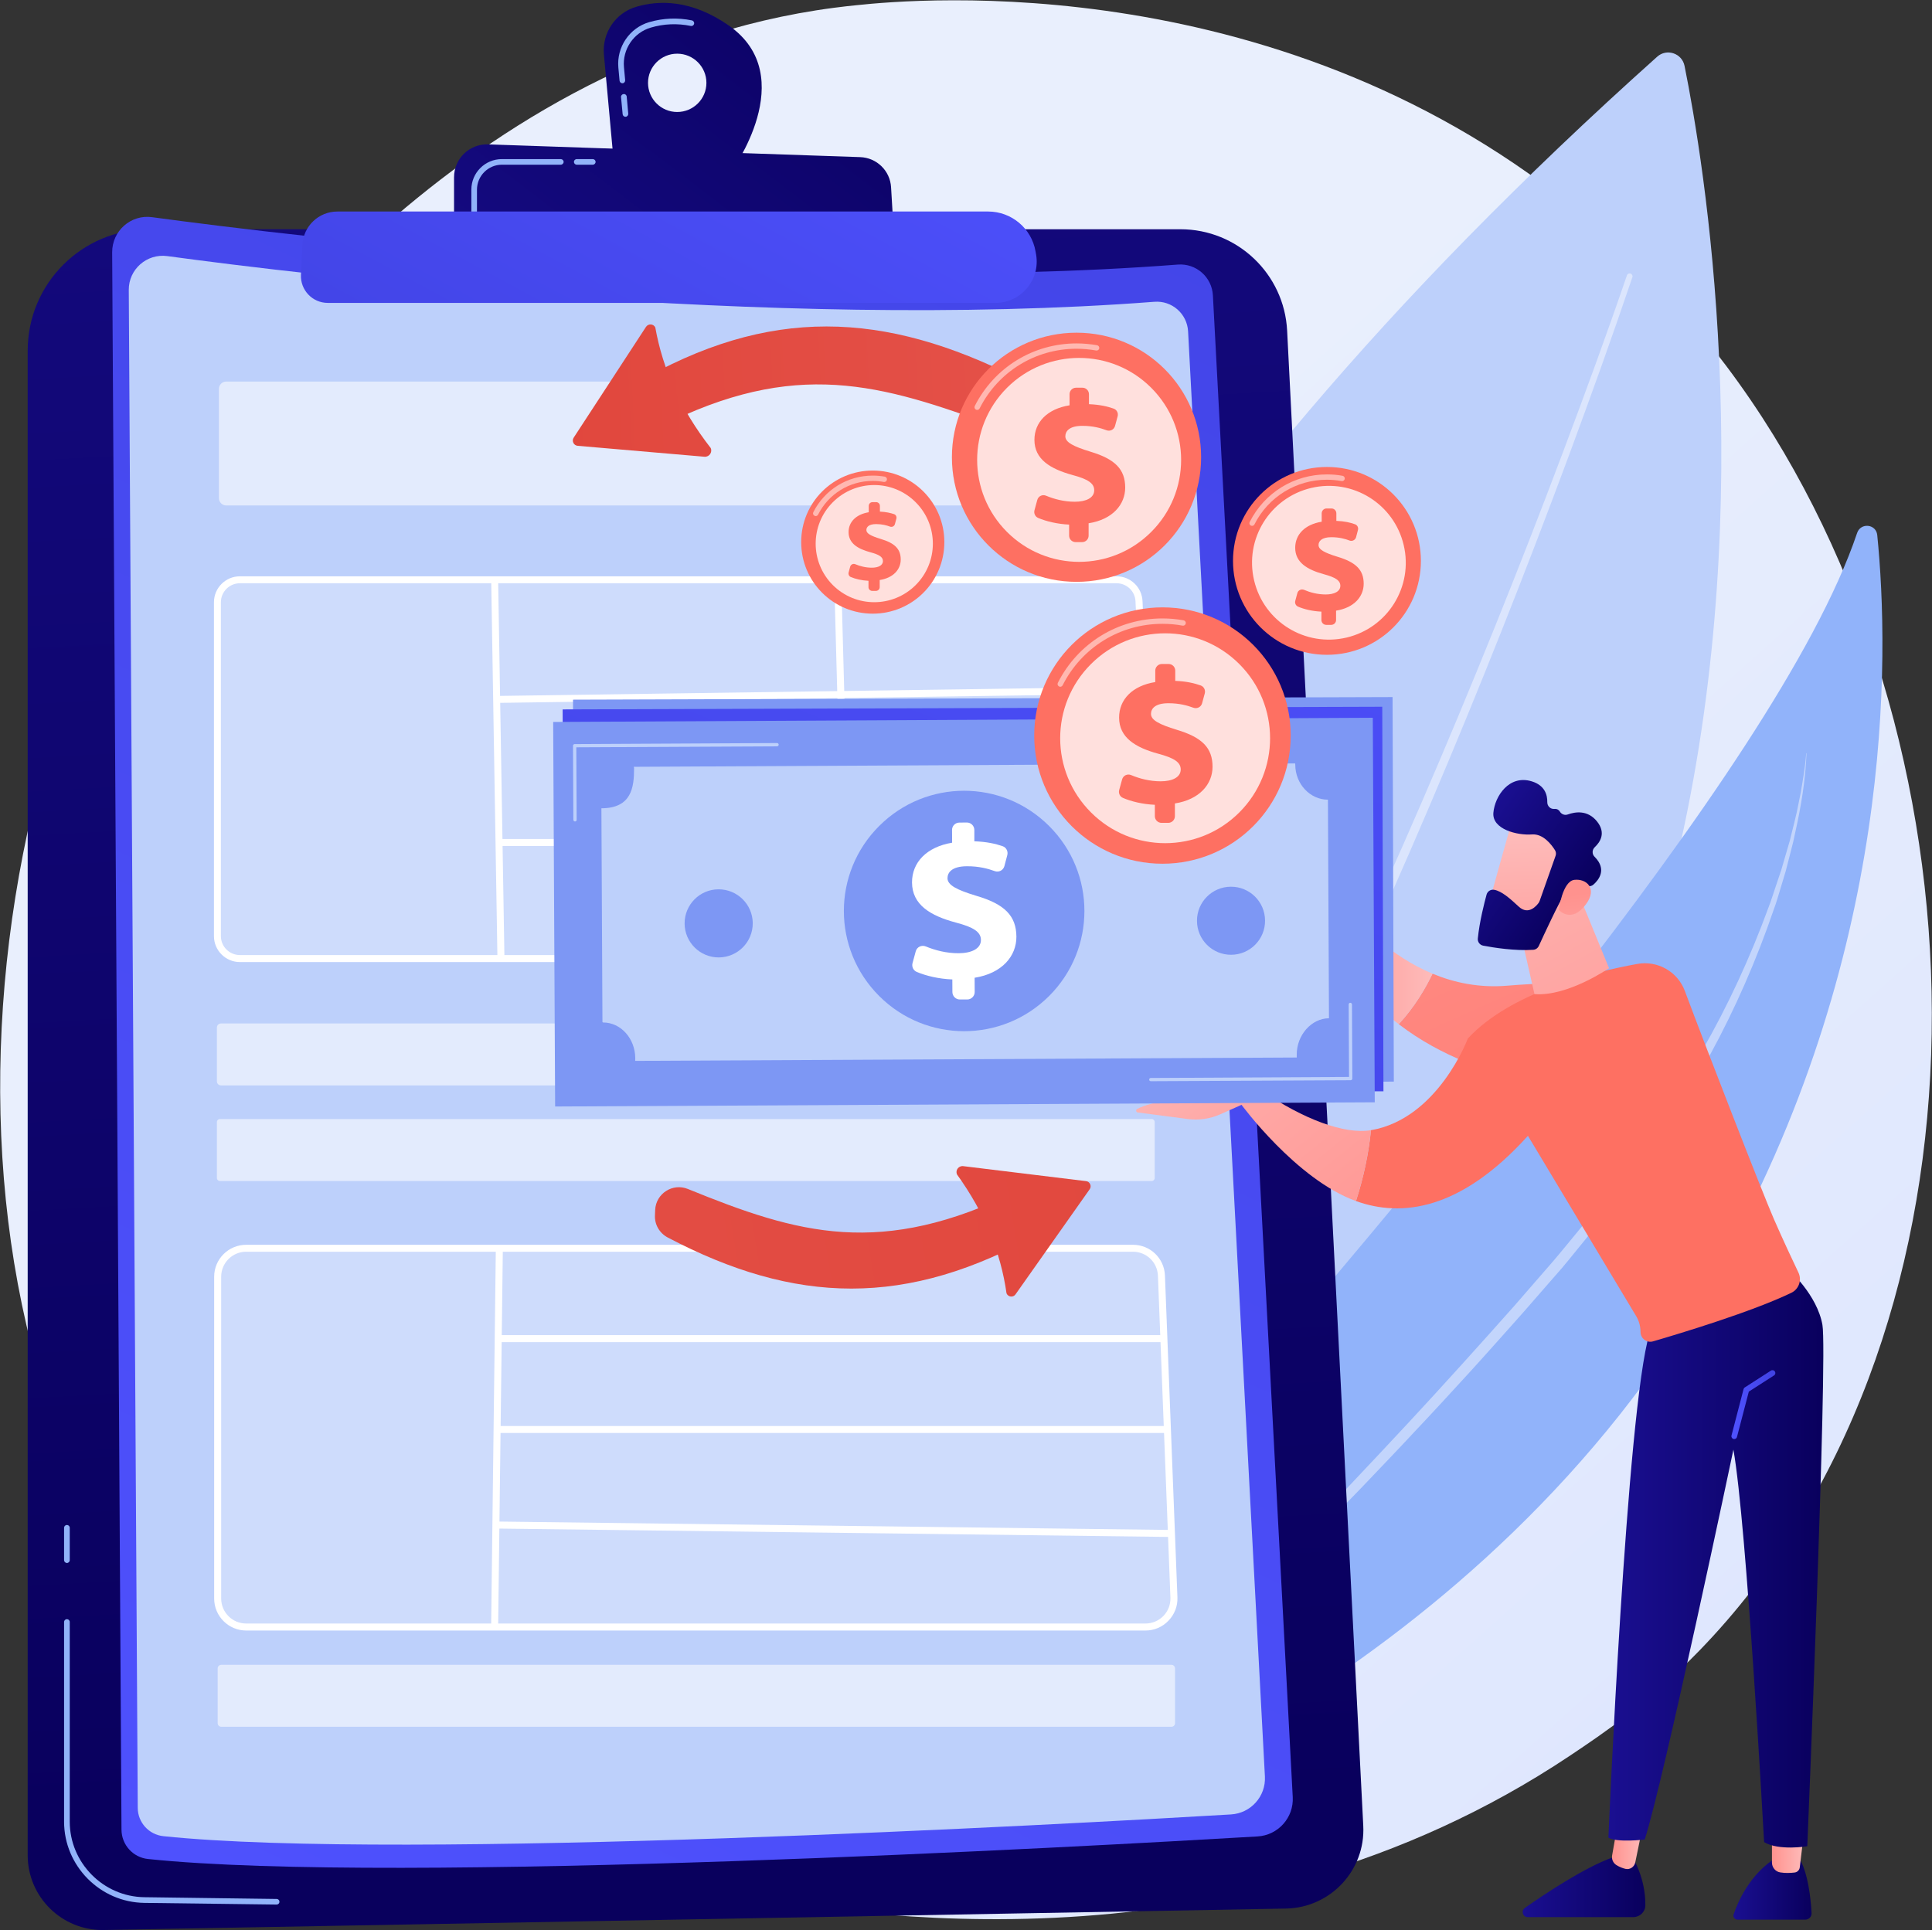
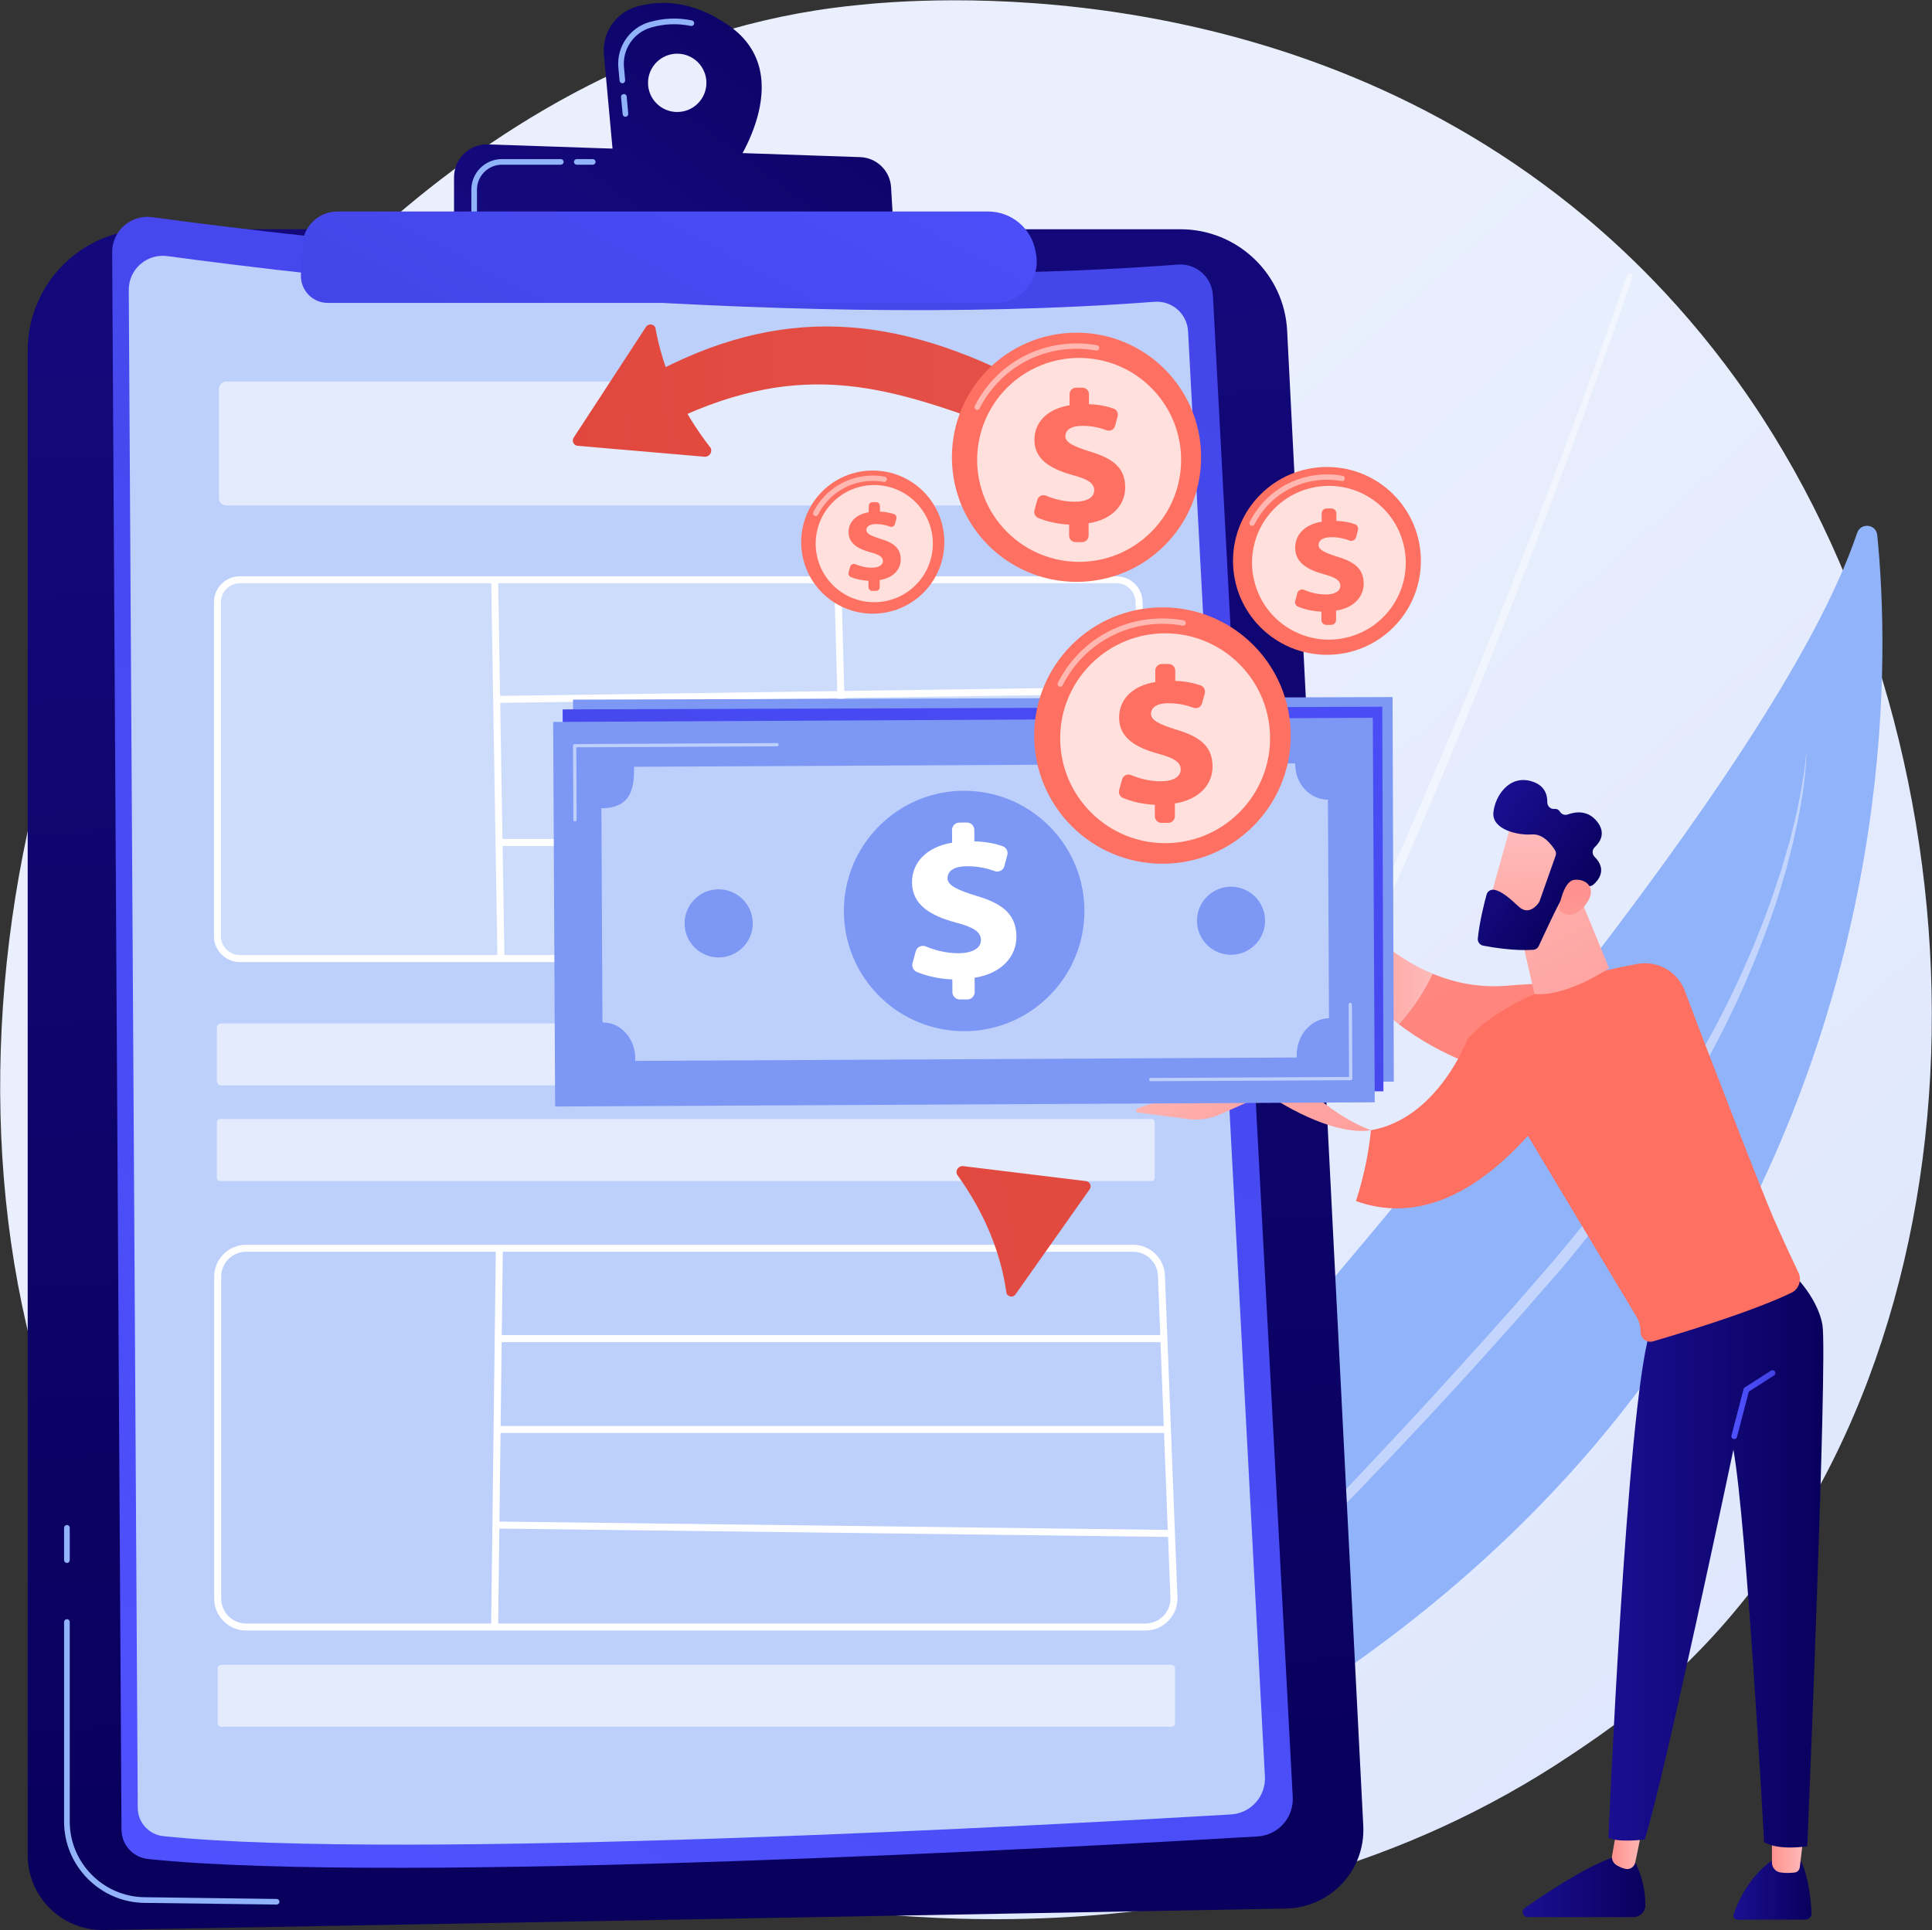
<svg xmlns="http://www.w3.org/2000/svg" version="1.2" viewBox="0 0 2756 2754" width="2756" height="2754">
  <rect x="0" y="0" width="2756" height="2754" fill="#333333" stroke="none" />
  <title>11668652_20945245</title>
  <defs>
    <linearGradient id="g1" x2="1" gradientUnits="userSpaceOnUse" gradientTransform="matrix(-1942.899,-2068.246,2142.383,-2012.542,3007.583,3184.879)">
      <stop offset="0" stop-color="#dae3fe" />
      <stop offset="1" stop-color="#e9effd" />
    </linearGradient>
    <linearGradient id="g2" x2="1" gradientUnits="userSpaceOnUse" gradientTransform="matrix(-135.325,-4005.695,3116.303,-105.279,991.571,2610.514)">
      <stop offset="0" stop-color="#09005d" />
      <stop offset="1" stop-color="#1a0f91" />
    </linearGradient>
    <linearGradient id="g3" x2="1" gradientUnits="userSpaceOnUse" gradientTransform="matrix(1683.792,-3569.634,3280.669,1547.488,261.53,3033.685)">
      <stop offset="0" stop-color="#4f52ff" />
      <stop offset="1" stop-color="#4042e2" />
    </linearGradient>
    <linearGradient id="g4" x2="1" gradientUnits="userSpaceOnUse" gradientTransform="matrix(-676.78,890.288,-920.124,-699.46,1203.623,-183.333)">
      <stop offset="0" stop-color="#09005d" />
      <stop offset="1" stop-color="#1a0f91" />
    </linearGradient>
    <linearGradient id="g5" x2="1" gradientUnits="userSpaceOnUse" gradientTransform="matrix(-676.781,890.289,-1130.427,-859.329,1277.861,-126.901)">
      <stop offset="0" stop-color="#09005d" />
      <stop offset="1" stop-color="#1a0f91" />
    </linearGradient>
    <linearGradient id="g6" x2="1" gradientUnits="userSpaceOnUse" gradientTransform="matrix(-467.303,858.063,-1400.399,-762.66,1192.574,-72.443)">
      <stop offset="0" stop-color="#4f52ff" />
      <stop offset="1" stop-color="#4042e2" />
    </linearGradient>
    <linearGradient id="g7" x2="1" gradientUnits="userSpaceOnUse" gradientTransform="matrix(-3846.856,618.749,-206.695,-1285.056,1772.229,1659.427)">
      <stop offset="0" stop-color="#e1473d" />
      <stop offset="1" stop-color="#e9605a" />
    </linearGradient>
    <linearGradient id="g8" x2="1" gradientUnits="userSpaceOnUse" gradientTransform="matrix(-3846.854,618.749,-649.242,-4036.435,1778.322,1697.311)">
      <stop offset="0" stop-color="#e1473d" />
      <stop offset="1" stop-color="#e9605a" />
    </linearGradient>
    <linearGradient id="g9" x2="1" gradientUnits="userSpaceOnUse" gradientTransform="matrix(1704.249,-99.394,26.282,450.641,795.582,564.783)">
      <stop offset="0" stop-color="#e1473d" />
      <stop offset="1" stop-color="#e9605a" />
    </linearGradient>
    <linearGradient id="g10" x2="1" gradientUnits="userSpaceOnUse" gradientTransform="matrix(1704.247,-99.394,97.719,1675.529,795.728,567.294)">
      <stop offset="0" stop-color="#e1473d" />
      <stop offset="1" stop-color="#e9605a" />
    </linearGradient>
    <linearGradient id="g11" x2="1" gradientUnits="userSpaceOnUse" gradientTransform="matrix(-111.513,0,0,-88.723,2584.232,2694.617)">
      <stop offset="0" stop-color="#09005d" />
      <stop offset="1" stop-color="#1a0f91" />
    </linearGradient>
    <linearGradient id="g12" x2="1" gradientUnits="userSpaceOnUse" gradientTransform="matrix(-45.225,0,0,-59.25,2572.919,2642.799)">
      <stop offset="0" stop-color="#febbba" />
      <stop offset="1" stop-color="#ff928e" />
    </linearGradient>
    <linearGradient id="g13" x2="1" gradientUnits="userSpaceOnUse" gradientTransform="matrix(-174.968,0,0,-85.16,2347.087,2692.834)">
      <stop offset="0" stop-color="#09005d" />
      <stop offset="1" stop-color="#1a0f91" />
    </linearGradient>
    <linearGradient id="g14" x2="1" gradientUnits="userSpaceOnUse" gradientTransform="matrix(-44.977,0,0,-88.288,2344.429,2622.717)">
      <stop offset="0" stop-color="#febbba" />
      <stop offset="1" stop-color="#ff928e" />
    </linearGradient>
    <linearGradient id="g15" x2="1" gradientUnits="userSpaceOnUse" gradientTransform="matrix(-306.62,0,0,-824.764,2601.02,2223.763)">
      <stop offset="0" stop-color="#09005d" />
      <stop offset="1" stop-color="#1a0f91" />
    </linearGradient>
    <linearGradient id="g16" x2="1" gradientUnits="userSpaceOnUse" gradientTransform="matrix(62.733,0,0,98.33,2469.82,2004.16)">
      <stop offset="0" stop-color="#4f52ff" />
      <stop offset="1" stop-color="#4042e2" />
    </linearGradient>
    <linearGradient id="g17" x2="1" gradientUnits="userSpaceOnUse" gradientTransform="matrix(565.072,1225.545,-1697.004,782.452,1958.149,961.807)">
      <stop offset="0" stop-color="#ff928e" />
      <stop offset="1" stop-color="#fe7062" />
    </linearGradient>
    <linearGradient id="g18" x2="1" gradientUnits="userSpaceOnUse" gradientTransform="matrix(-167.155,0,0,-311.081,2043.507,1305.75)">
      <stop offset="0" stop-color="#febbba" />
      <stop offset="1" stop-color="#ff928e" />
    </linearGradient>
    <linearGradient id="g19" x2="1" gradientUnits="userSpaceOnUse" gradientTransform="matrix(-279.18,727.863,-932.72,-357.756,2830.88,236.76)">
      <stop offset="0" stop-color="#ff928e" />
      <stop offset="1" stop-color="#fe7062" />
    </linearGradient>
    <linearGradient id="g20" x2="1" gradientUnits="userSpaceOnUse" gradientTransform="matrix(408.789,508.573,-294.087,236.386,1624.411,1297.322)">
      <stop offset="0" stop-color="#febbba" />
      <stop offset="1" stop-color="#ff928e" />
    </linearGradient>
    <linearGradient id="g21" x2="1" gradientUnits="userSpaceOnUse" gradientTransform="matrix(233.364,290.327,-530.018,426.027,1635.472,1459.891)">
      <stop offset="0" stop-color="#febbba" />
      <stop offset="1" stop-color="#ff928e" />
    </linearGradient>
    <linearGradient id="g22" x2="1" gradientUnits="userSpaceOnUse" gradientTransform="matrix(349.8,642.723,-596.878,324.849,2071.337,1070.637)">
      <stop offset="0" stop-color="#febbba" />
      <stop offset="1" stop-color="#ff928e" />
    </linearGradient>
    <linearGradient id="g23" x2="1" gradientUnits="userSpaceOnUse" gradientTransform="matrix(8.359,256.239,-210.367,6.863,2181.58,1189.05)">
      <stop offset="0" stop-color="#febbba" />
      <stop offset="1" stop-color="#ff928e" />
    </linearGradient>
    <linearGradient id="g24" x2="1" gradientUnits="userSpaceOnUse" gradientTransform="matrix(-150.869,-106.495,138.849,-196.704,2249.587,1297.443)">
      <stop offset="0" stop-color="#09005d" />
      <stop offset="1" stop-color="#1a0f91" />
    </linearGradient>
    <linearGradient id="g25" x2="1" gradientUnits="userSpaceOnUse" gradientTransform="matrix(-27.939,-175.445,179.347,-28.56,2273.161,1451.945)">
      <stop offset="0" stop-color="#febbba" />
      <stop offset="1" stop-color="#ff928e" />
    </linearGradient>
    <linearGradient id="g26" x2="1" gradientUnits="userSpaceOnUse" gradientTransform="matrix(-112.694,1512.629,-1512.629,-112.694,1412.739,1147.506)">
      <stop offset="0" stop-color="#50e7b7" />
      <stop offset=".996" stop-color="#323992" />
    </linearGradient>
    <linearGradient id="g27" x2="1" gradientUnits="userSpaceOnUse" gradientTransform="matrix(-674.912,1760.861,-2429.814,-931.312,1784.528,250.323)">
      <stop offset="0" stop-color="#4f52ff" />
      <stop offset="1" stop-color="#4042e2" />
    </linearGradient>
    <linearGradient id="g28" x2="1" gradientUnits="userSpaceOnUse" gradientTransform="matrix(-112.693,1512.628,-1512.628,-112.693,1397.956,1161.423)">
      <stop offset="0" stop-color="#50e7b7" />
      <stop offset=".996" stop-color="#323992" />
    </linearGradient>
    <linearGradient id="g29" x2="1" gradientUnits="userSpaceOnUse" gradientTransform="matrix(-254.253,438.711,-438.711,-254.253,1962.07,-463.774)">
      <stop offset="0" stop-color="#ff928e" />
      <stop offset="1" stop-color="#fe7062" />
    </linearGradient>
    <linearGradient id="g30" x2="1" gradientUnits="userSpaceOnUse" gradientTransform="matrix(-254.253,438.712,-438.712,-254.253,1962.071,-463.775)">
      <stop offset="0" stop-color="#ff928e" />
      <stop offset="1" stop-color="#fe7062" />
    </linearGradient>
    <linearGradient id="g31" x2="1" gradientUnits="userSpaceOnUse" gradientTransform="matrix(-254.253,438.712,-351.814,-203.892,1966.372,-461.279)">
      <stop offset="0" stop-color="#ff928e" />
      <stop offset="1" stop-color="#fe7062" />
    </linearGradient>
    <linearGradient id="g32" x2="1" gradientUnits="userSpaceOnUse" gradientTransform="matrix(-254.254,438.713,-438.713,-254.254,2127.12,-368.122)">
      <stop offset="0" stop-color="#ff928e" />
      <stop offset="1" stop-color="#fe7062" />
    </linearGradient>
    <linearGradient id="g33" x2="1" gradientUnits="userSpaceOnUse" gradientTransform="matrix(-254.252,438.711,-438.711,-254.252,2127.121,-368.122)">
      <stop offset="0" stop-color="#ff928e" />
      <stop offset="1" stop-color="#fe7062" />
    </linearGradient>
    <linearGradient id="g34" x2="1" gradientUnits="userSpaceOnUse" gradientTransform="matrix(-254.253,438.712,-351.814,-203.892,2134.61,-363.781)">
      <stop offset="0" stop-color="#ff928e" />
      <stop offset="1" stop-color="#fe7062" />
    </linearGradient>
    <linearGradient id="g35" x2="1" gradientUnits="userSpaceOnUse" gradientTransform="matrix(-254.253,438.712,-438.712,-254.253,2391.138,-215.112)">
      <stop offset="0" stop-color="#ff928e" />
      <stop offset="1" stop-color="#fe7062" />
    </linearGradient>
    <linearGradient id="g36" x2="1" gradientUnits="userSpaceOnUse" gradientTransform="matrix(-254.253,438.712,-438.712,-254.253,2391.138,-215.112)">
      <stop offset="0" stop-color="#ff928e" />
      <stop offset="1" stop-color="#fe7062" />
    </linearGradient>
    <linearGradient id="g37" x2="1" gradientUnits="userSpaceOnUse" gradientTransform="matrix(-254.253,438.712,-351.817,-203.894,2398.845,-210.646)">
      <stop offset="0" stop-color="#ff928e" />
      <stop offset="1" stop-color="#fe7062" />
    </linearGradient>
    <linearGradient id="g38" x2="1" gradientUnits="userSpaceOnUse" gradientTransform="matrix(-254.253,438.712,-438.712,-254.253,2458.697,-175.956)">
      <stop offset="0" stop-color="#ff928e" />
      <stop offset="1" stop-color="#fe7062" />
    </linearGradient>
    <linearGradient id="g39" x2="1" gradientUnits="userSpaceOnUse" gradientTransform="matrix(-254.253,438.712,-438.712,-254.253,2458.698,-175.957)">
      <stop offset="0" stop-color="#ff928e" />
      <stop offset="1" stop-color="#fe7062" />
    </linearGradient>
    <linearGradient id="g40" x2="1" gradientUnits="userSpaceOnUse" gradientTransform="matrix(-254.253,438.712,-351.82,-203.895,2464.345,-172.685)">
      <stop offset="0" stop-color="#ff928e" />
      <stop offset="1" stop-color="#fe7062" />
    </linearGradient>
  </defs>
  <style>
		.s0 { fill: url(#g1) } 
		.s1 { fill: #bdd0fb } 
		.s2 { opacity: .45;fill: #ffffff } 
		.s3 { fill: #91b3fa } 
		.s4 { fill: url(#g2) } 
		.s5 { fill: url(#g3) } 
		.s6 { opacity: .58;fill: #ffffff } 
		.s7 { opacity: .25;fill: #ffffff } 
		.s8 { fill: #ffffff } 
		.s9 { fill: url(#g4) } 
		.s10 { fill: url(#g5) } 
		.s11 { fill: url(#g6) } 
		.s12 { fill: url(#g7) } 
		.s13 { fill: url(#g8) } 
		.s14 { fill: url(#g9) } 
		.s15 { fill: url(#g10) } 
		.s16 { fill: url(#g11) } 
		.s17 { fill: url(#g12) } 
		.s18 { fill: url(#g13) } 
		.s19 { fill: url(#g14) } 
		.s20 { fill: url(#g15) } 
		.s21 { fill: url(#g16) } 
		.s22 { fill: url(#g17) } 
		.s23 { fill: url(#g18) } 
		.s24 { fill: url(#g19) } 
		.s25 { fill: url(#g20) } 
		.s26 { fill: url(#g21) } 
		.s27 { fill: url(#g22) } 
		.s28 { fill: url(#g23) } 
		.s29 { fill: url(#g24) } 
		.s30 { fill: url(#g25) } 
		.s31 { fill: #7d97f4 } 
		.s32 { opacity: .5;fill: #ffffff } 
		.s33 { fill: url(#g26) } 
		.s34 { fill: url(#g27) } 
		.s35 { fill: url(#g28) } 
		.s36 { fill: url(#g29) } 
		.s37 { fill: url(#g30) } 
		.s38 { opacity: .78;fill: #ffffff } 
		.s39 { fill: url(#g31) } 
		.s40 { fill: url(#g32) } 
		.s41 { fill: url(#g33) } 
		.s42 { fill: url(#g34) } 
		.s43 { fill: url(#g35) } 
		.s44 { fill: url(#g36) } 
		.s45 { fill: url(#g37) } 
		.s46 { fill: url(#g38) } 
		.s47 { fill: url(#g39) } 
		.s48 { fill: url(#g40) } 
	</style>
  <g id="Illustration">
    <g>
      <path class="s0" d="m2424.2 2355.1c-71.7 73.9-135.9 117.4-185 150.2-479.2 320-1027 227.8-1196.4 196.2-273.2-50.8-503.9-86.7-702-265.7-450.4-406.9-428.4-1255.6-84.4-1781.3 40.8-62.4 384.4-571.6 933.4-643.4 13.4-1.8 23.4-2.8 32.2-3.7 84.9-9 611.2-56.4 1040.3 303.1 61.4 51.4 160.3 144.3 252 285.8 335.1 517.7 336.2 1319.4-90.1 1758.8z" />
      <g>
-         <path class="s1" d="m2403 94c55.6 275.1 313.4 1889.4-1157.9 2403.5 0 0-443.4-1019.1 1118.9-2416.6 13.6-12.2 35.4-4.9 39 13.1z" />
        <path class="s2" d="m2328.6 395.5c-28.7 85-59.1 169.4-90.2 253.5q-46.8 126.1-96.4 251.1c-66.2 166.7-136.2 331.9-211.2 494.8-75.1 162.9-155 323.8-243.6 480-44 78.2-90.9 154.9-140.7 229.8-49.9 74.7-102.9 147.6-161.5 216.2-3.5 4-9.6 4.5-13.6 1-4.1-3.4-4.6-9.5-1.1-13.6l0.1-0.1c58.3-67.4 111.2-139.5 161.2-213.5 49.9-74.1 97-150.2 141.2-228 89.1-155.2 169.7-315.3 245.5-477.5 75.8-162.3 146.5-327 213.5-493.2q50.3-124.6 97.6-250.4c31.6-83.8 62.4-168 91.4-252.7 0.8-2.2 3.1-3.3 5.2-2.6 2.1 0.8 3.3 3.1 2.6 5.2z" />
      </g>
      <g>
        <path class="s3" d="m1495.4 2607.3c0 0-18.7-273.9 231.7-575.2 232.4-279.7 806.9-929.8 922.1-1271.7 5.1-15.1 27.2-12.8 28.7 3.2 17.1 170.5 26.2 601-230.7 1052.9-331.2 582.6-951.8 790.8-951.8 790.8z" />
        <path class="s2" d="m2577 1075c-1.5 37.9-7.7 75.4-16 112.4-1 4.7-1.9 9.3-3 13.9l-3.5 13.8-7.1 27.6-8.2 27.3c-2.8 9-5.3 18.2-8.7 27.1-24.5 71.8-55 141.8-91.4 208.5-8.4 17-18.6 33.1-28.1 49.5l-14.5 24.6c-2.5 4-4.7 8.3-7.4 12.2l-7.8 11.9-31.4 47.6c-5 8.1-10.9 15.6-16.5 23.3l-16.8 22.9-16.9 23-8.5 11.4-9 11.1-36 44.2c-6 7.3-11.9 14.8-18.1 22l-18.7 21.4-37.3 42.8-37.8 42.4c-12.7 14.1-25.2 28.3-38 42.2-25.6 28-51.2 55.9-77.2 83.4-25.8 27.8-52.1 55.1-78.2 82.5l-79.1 81.4c-52.8 54.3-105.7 108.4-156.7 164.1-12.9 13.8-25.1 28.2-37.6 42.3-6.4 7-12.2 14.4-18.2 21.7-5.9 7.4-12 14.5-17.8 22-11.2 15.2-22.9 29.9-33 45.8l-7.9 11.8c-1.3 1.9-2.7 3.8-3.9 5.9l-3.5 6.1-14.1 24.5-0.1 0.1c-0.6 0.9-1.8 1.3-2.8 0.7-0.9-0.5-1.3-1.7-0.8-2.7 17.1-34 37.8-66 60.4-96.6 5.6-7.6 11.6-15 17.4-22.5 5.9-7.5 11.6-15.1 17.8-22.2 12.2-14.6 24.1-29.3 36.8-43.4l18.8-21.4c6.3-7 12.8-14 19.1-21l19.3-20.9 19.4-20.7c25.8-27.8 51.9-55.1 78-82.6 52-54.9 104.1-109.8 155.6-165.2 51.5-55.4 102.1-111.6 152.3-168.1l37.2-42.8 18.6-21.4c6.2-7.1 12-14.5 18.1-21.7l35.9-43.7 9-10.9 8.4-11.3 16.9-22.7c45.8-59.9 86.3-123.6 123.5-189.2 37.5-65.4 69.1-134.1 95-205 3.5-8.7 6.1-17.8 9.2-26.7l9-26.8 7.9-27.2 4-13.6c1.2-4.6 2.3-9.2 3.4-13.7 2.2-9.2 4.7-18.3 6.7-27.6l5.6-27.7c3.2-18.6 6.5-37.3 7.8-56.2 0-0.1 0.1-0.2 0.3-0.2 0.1 0 0.2 0.1 0.2 0.3z" />
      </g>
      <g>
        <path class="s4" d="m39.5 500.2c0-95.6 77.5-173.1 173-173.1h1471.4c81.2 0 148.1 63.7 152.2 144.7l108.6 2133.3c3.3 63.4-46.7 116.9-110.2 118.1l-1686.4 30.6c-59.6 1.1-108.6-47-108.6-106.7 0 0 0-2146.9 0-2146.9z" />
        <path class="s3" d="m394.6 2717.5q0 0 0 0l-188.7-2.4c-63.1-0.8-114.5-52.8-114.5-115.9v-284.9c0-2.2 1.8-4 4.1-4 2.2 0 4 1.8 4 4v284.9c0 58.7 47.8 107.1 106.5 107.8l188.7 2.5c2.2 0 4 1.8 3.9 4.1 0 2.2-1.8 3.9-4 3.9z" />
        <path class="s3" d="m95.5 2230.1c-2.3 0-4.1-1.8-4.1-4.1v-46.1c0-2.2 1.8-4 4.1-4 2.2 0 4 1.8 4 4v46.1c0 2.3-1.8 4.1-4 4.1z" />
        <g>
          <path class="s5" d="m160 360c-0.1-30.6 26.7-54.3 57-50.1 201 27.2 891.9 111.5 1463.2 67.6 26-2 48.6 17.8 50 43.9l113.9 2142.7c1.6 29.4-20.9 54.5-50.2 56.2-240.3 14.2-1229.8 69.2-1582.7 32.2-21.5-2.2-37.8-20.3-37.9-41.9z" />
          <path class="s1" d="m183.7 413.7c-0.2-29.4 25.7-52.2 54.9-48.3 193.3 26.3 858.3 107.4 1408 65.2 25.1-2 46.8 17 48.2 42.1l109.6 2062.1c1.5 28.3-20.1 52.4-48.4 54.1-231.2 13.7-1183.4 66.6-1523.1 31-20.6-2.2-36.3-19.6-36.4-40.3z" />
          <path class="s6" d="m1615.2 721.2h-1292.5c-5.7 0-10.4-4.7-10.4-10.4v-156c0-5.7 4.7-10.4 10.4-10.4h1292.5c5.7 0 10.4 4.7 10.4 10.4v156c0 5.7-4.7 10.4-10.4 10.4z" />
          <path class="s6" d="m1641.3 1548.7h-1326c-3.3 0-5.9-2.6-5.9-5.8v-76.7c0-3.2 2.6-5.9 5.9-5.9h1326c3.2 0 5.9 2.7 5.9 5.9v76.7c0 3.2-2.7 5.8-5.9 5.8z" />
          <path class="s6" d="m1642.9 1685.1h-1329.2c-2.4 0-4.3-1.9-4.3-4.3v-79.8c0-2.4 1.9-4.3 4.3-4.3h1329.2c2.3 0 4.3 1.9 4.3 4.3v79.8c0 2.4-2 4.3-4.3 4.3z" />
          <path class="s6" d="m1671.1 2463.8h-1355.4c-2.9 0-5.2-2.3-5.2-5.1v-78.1c0-2.9 2.3-5.2 5.2-5.2h1355.4c2.8 0 5.1 2.3 5.1 5.2v78.1c0 2.8-2.3 5.1-5.1 5.1z" />
          <path class="s7" d="m1613.6 1367.7h-1272.1c-17.7 0-32.1-14.3-32.1-32v-476.4c0-17.7 14.4-32 32.1-32h1250.5c17.2 0 31.3 13.4 32.1 30.6l21.5 476.3c0.9 18.3-13.7 33.5-32 33.5z" />
          <path class="s8" d="m1614.4 1372.7h-1272.2c-20.4 0-37-16.6-37-37v-476.4c0-20.4 16.6-37 37-37h1250.6c19.8 0 36.1 15.5 37 35.4l21.6 476.3c0.4 10.2-3.2 19.9-10.3 27.3-7 7.3-16.5 11.4-26.7 11.4zm-1272.2-540.5c-14.9 0-27.1 12.2-27.1 27.1v476.4c0 14.9 12.2 27 27.1 27h1272.2c7.4 0 14.4-2.9 19.5-8.3 5.2-5.4 7.8-12.5 7.5-20l-21.6-476.3c-0.6-14.5-12.5-25.9-27-25.9z" />
-           <path class="s7" d="m1633.9 2321.5h-1282.7c-22.5 0-40.7-18.2-40.7-40.7v-459.1c0-22.4 18.2-40.7 40.7-40.7h1264.9c21.9 0 39.8 17.3 40.7 39.1l17.8 459.2c0.9 23-17.6 42.2-40.7 42.2z" />
          <path class="s8" d="m1633.9 2326.5h-1282.7c-25.2 0-45.7-20.5-45.7-45.7v-459.1c0-25.2 20.5-45.6 45.7-45.6h1264.9c24.7 0 44.7 19.2 45.7 43.8l17.8 459.2c0.5 12.5-4.1 24.4-12.8 33.4-8.6 9-20.3 14-32.9 14zm-1282.7-540.5c-19.7 0-35.7 16-35.7 35.7v459.1c0 19.7 16 35.7 35.7 35.7h1282.7c9.8 0 19-3.9 25.8-10.9 6.8-7.1 10.3-16.4 9.9-26.2l-17.8-459.1c-0.7-19.2-16.4-34.3-35.7-34.3 0 0-1264.9 0-1264.9 0z" />
          <path fill-rule="evenodd" class="s8" d="m700.7 827.4l9.9-0.2 9 540.5-10 0.2z" />
          <path fill-rule="evenodd" class="s8" d="m1190 827.3l10-0.2 14.6 540.4-10 0.3z" />
          <path fill-rule="evenodd" class="s8" d="m710 993l920.5-13.2 0.1 10-920.4 13.1z" />
          <path fill-rule="evenodd" class="s8" d="m712 1197.1h927.3v10h-927.3z" />
          <path fill-rule="evenodd" class="s8" d="m700.6 2321.6l6.7-540.5 10 0.1-6.7 540.5z" />
          <path fill-rule="evenodd" class="s8" d="m715.3 1905h947.3v10h-947.3z" />
          <path fill-rule="evenodd" class="s8" d="m708.7 2034.7h957.2v9.9h-957.2z" />
          <path fill-rule="evenodd" class="s8" d="m710 2181l0.2-10 960.9 12-0.1 10z" />
        </g>
        <path class="s9" d="m1039.5 36.3c-53.2-37-99.4-36.2-131.9-26.6-29.7 8.7-48.9 37.4-46.1 68.2l14 153.1 167 14.8c0 0 101.2-137-3-209.5zm-73.5 123.5c-22.9 0-41.6-18.6-41.6-41.6 0-23 18.7-41.6 41.6-41.6 23 0 41.7 18.6 41.7 41.6 0 23-18.7 41.6-41.7 41.6z" />
        <path class="s3" d="m892.2 166.6c-2.1 0-3.8-1.6-4-3.7l-2.3-24.4c-0.2-2.2 1.5-4.1 3.7-4.3 2.2-0.3 4.2 1.4 4.4 3.6l2.2 24.4c0.2 2.2-1.4 4.2-3.6 4.4q-0.2 0-0.4 0zm-4.4-47.8c-2 0-3.8-1.6-4-3.7l-1.7-18.5c-2.7-29.3 15.8-56.7 43.9-65 19.9-5.8 40.5-6.7 61-2.5 2.2 0.5 3.6 2.6 3.2 4.8-0.5 2.2-2.6 3.6-4.8 3.1-19.2-3.9-38.5-3.1-57.1 2.4-24.5 7.2-40.5 31-38.2 56.5l1.7 18.5c0.2 2.2-1.4 4.2-3.6 4.4q-0.2 0-0.4 0z" />
        <path class="s10" d="m647.7 330v-77c0-26.6 22-47.9 48.6-47l530.8 18.2c23.5 0.8 42.6 19.4 44 42.9l4.4 74z" />
        <path class="s3" d="m845.6 235h-22.8c-2.3 0-4.1-1.8-4.1-4 0-2.2 1.8-4 4.1-4h22.8c2.2 0 4 1.8 4 4 0 2.2-1.8 4-4 4z" />
        <path class="s3" d="m676.4 305.8c-2.2 0-4-1.8-4-4v-31.2c0-24.1 19.5-43.6 43.6-43.6h83.9c2.3 0 4.1 1.8 4.1 4 0 2.2-1.8 4-4.1 4h-83.9c-19.6 0-35.6 16-35.6 35.6v31.2c0 2.2-1.8 4-4 4z" />
        <path class="s11" d="m431.4 349.4c1.3-26.7 23.2-47.6 49.9-47.6h928.3c33.3 0 61.9 24 67.6 56.9l0.8 4.5c6.2 36-21.5 69-58.1 69h-952.3c-21.9 0-39.3-18.3-38.3-40.2z" />
      </g>
      <g>
-         <path class="s12" d="m1485 1758.5c-191.7 109-351.6 102.2-532.5 7.2-11.7-6.2-18.9-18.5-18.2-31.7l0.3-7.7c1.1-23.4 25.1-38.7 46.7-29.8 157.1 64 275.3 99.1 471.9 2 21.7-10.6 47.3 4.1 48.9 28.2 0.8 13-5.8 25.4-17.1 31.8z" />
        <path class="s13" d="m1448.6 1846.9l105.8-150c3.3-4.5 0.4-10.9-5.1-11.6l-175.2-21.4c-6.6-0.8-11.5 5.7-9 11.8 40 55.5 62.6 112.2 70.7 169.7 2.3 5.4 9.5 6.2 12.8 1.5z" />
      </g>
      <g>
        <path class="s14" d="m887.5 558.5c192.9-119.2 357.6-118.1 547.1-27.1 12.2 5.8 20 18.3 19.9 31.9l-0.1 7.9c-0.3 24-24.3 40.6-46.9 32.4-163.9-60-286.6-91.7-485.2 15.4-21.8 11.8-48.7-2.5-51.2-27.2-1.4-13.3 5-26.2 16.4-33.3z" />
        <path class="s15" d="m921.5 466.4l-103.1 158c-3.2 4.8 0 11.3 5.7 11.7l180.9 15.6c6.7 0.5 11.6-6.4 8.8-12.5-43.3-55.6-68.5-113-79-171.9-2.5-5.4-10-5.9-13.3-0.9z" />
      </g>
      <g>
        <g>
          <g>
            <path class="s16" d="m2568.7 2655.3c0 0 12.4 19.6 15.5 74.2 0.3 5.1-3.7 9.5-8.8 9.5h-96.9c-3.9 0-6.7-3.8-5.5-7.5 5.7-16.8 22.9-57.8 61.2-81.2z" />
            <path class="s17" d="m2572.9 2618.3l-5.5 45.9c-0.4 4-3.5 7.2-7.5 7.6-5.3 0.6-13 1.1-20.5-0.2-6.8-1.1-11.7-7.2-11.7-14v-44.4z" />
            <path class="s18" d="m2328.9 2650.3c0 0 18.6 28.8 18.2 68.4-0.1 9.3-7.9 16.7-17.2 16.7h-150.6c-7 0-9.9-9-4.1-13.1 28.5-20 84.5-57.4 125-72z" />
            <path class="s19" d="m2344.4 2600.6l-11.7 56.8c-1.3 6.3-7.5 10.6-13.8 9.2-3.9-0.9-8.4-2.5-13.2-5.5-4.6-2.9-7-8.4-6-13.8l12.1-68.7z" />
            <path class="s20" d="m2551.4 1811.4c0 0 40.7 35.8 48.3 79 7.7 43.1-21.6 743.9-21.6 743.9 0 0-40.7 6.8-61.6-5.9 0 0-24.9-454.9-43.8-560 0 0-99.1 471.2-126.5 556.3 0 0-39.2 4.8-51.8-2.7 0 0 26-610.7 58.6-719.3z" />
            <path class="s21" d="m2473.9 2053.3q-0.5 0-1-0.1c-2.2-0.6-3.5-2.8-2.9-5l17.2-66.2c0.3-1 0.9-1.9 1.8-2.4l37.3-24c1.9-1.2 4.4-0.6 5.6 1.3 1.2 1.9 0.7 4.4-1.2 5.6l-36 23.1-16.9 64.7c-0.4 1.8-2.1 3-3.9 3z" />
            <path class="s22" d="m2150.3 1406.4c171.1-14.2 215.8 21.2 215.8 21.2l-82.2 129.9c0 0-168.2-3.3-288.6-96.2 22.5-24.3 38.2-51.1 48.2-72 31.1 12.9 66.9 20.5 106.8 17.1z" />
            <path class="s23" d="m1882.3 1155.2c0.2-5.4 7.6-6.9 10-2l21.8 46.6c4.2 9 5.6 19.1 3.9 28.9l-7.7 27.1c-2.3 13.3 1.2 26.8 9.6 37.3 20 25.1 62.8 70.9 123.6 96.2-10 20.9-25.7 47.7-48.2 72-44.3-34.1-82.1-80.2-102.8-142.6-9.9-3.1-16.5-12.4-16.1-22.8z" />
            <path class="s24" d="m2093.9 1481.7c60.3-64.9 175-94.2 241.5-106.3 29.1-5.3 57.8 10.9 68.1 38.7 29.9 80.3 111.2 289.4 127 325.4 12.9 29.5 26.4 58.3 35 76.3 5.1 10.7 0.6 23.6-10.1 28.8-55.9 26.9-156.5 57.4-197.3 69.3-8.9 2.6-17.9-4.1-17.9-13.5 0-7.9-2.1-15.7-6.2-22.5l-154.4-257.3c-96.3 106.7-180.6 116.5-245.3 93.1q16.3-50.5 21.4-101.1c95.7-16.4 138.2-130.9 138.2-130.9z" />
-             <path class="s25" d="m1770.6 1575.8l31.3-18.3c55.9 38.4 115.6 61.6 153.8 55.1q-5.1 50.6-21.4 101.1c-85.3-30.8-163.7-137.9-163.7-137.9z" />
+             <path class="s25" d="m1770.6 1575.8l31.3-18.3c55.9 38.4 115.6 61.6 153.8 55.1c-85.3-30.8-163.7-137.9-163.7-137.9z" />
            <path class="s26" d="m1622.1 1582.3c19.5-10.5 77.2-19.6 77.2-19.6 0 0 66.3-38.9 85.4-46.5 15.9-6.3 22.7 17.4 24.5 25.6 0.4 1.7 0.6 2.7 0.6 2.7l-2.5 15.8-67 29.8c-14.3 6.3-30.1 8.6-45.7 6.6l-71.6-9.4c-1.1-0.1-2-1-2.2-2.1-0.2-1.2 0.3-2.3 1.3-2.9z" />
            <path class="s27" d="m2244 1256.2l51.3 125.2c0 0-59 40.8-106.4 37l-25.6-112.6z" />
            <g>
              <path class="s28" d="m2157.3 1170.8c-1.2 1.7-37.1 131.6-37.1 131.6l74.6 18.9 52.3-118c0 0-70.1-60.4-89.8-32.5z" />
              <path class="s29" d="m2219 1221.2l-22.7 64.3q-0.4 1.2-1.1 2.3c-3.1 4.4-14.8 18.7-28.7 5.8-12.6-11.7-24.3-22.1-35-24-4.9-0.9-9.6 2.1-10.9 6.8-3.2 11.8-10.1 38.5-12.5 62.7-0.5 4.9 2.9 9.3 7.7 10.2 14.6 2.8 45.5 7.7 71.3 5.9 3.5-0.2 6.5-2.3 8-5.5 7.1-15.5 28.9-62.6 37-74.8 7.6-11.5 26.2-11.2 34-10.5 2.6 0.3 5.1-0.6 7-2.3 6.9-6 19.9-21.3 1.6-39.6-3.9-3.8-3.7-10 0.2-13.7 7.9-7.4 16.3-20.5 3.2-36.8-13.3-16.5-30.9-13.8-41.7-9.9-4.3 1.6-9.1-0.3-11.4-4.3-1.4-2.2-3.7-3.9-7.8-3.6-5.5 0.5-10.1-4.1-10-9.6 0.2-10.6-3.6-24-22-29.7-32.6-10.1-52.9 21.4-54.9 44.8-2 23.5 33.9 32.5 55.1 30.9 16.1-1.2 28 14.8 32.8 22.5 1.5 2.4 1.8 5.4 0.8 8.1z" />
              <path class="s30" d="m2223.6 1298.2c0 0 5.2-40.8 22.2-42.8 17-2 33.5 12 16.6 34.8-21 28.5-38.8 8-38.8 8z" />
            </g>
          </g>
        </g>
        <g>
          <g>
            <g>
              <path fill-rule="evenodd" class="s31" d="m817.4 998.3l1169.1-3.7 1.8 548.7-1169.2 3.7z" />
              <path class="s32" d="m1922.4 1110.7l1 311.9c-25.1 0.1-46 24.4-45.9 52.2 0 0.9 0.2 0.6 0.2 4.2l-943.7 3.1c0.1-3.6 0.1-3.4 0.1-4.3-0.1-27.8-20.7-51.1-46.2-51-0.4 0-1-0.8-1-0.8l-1-304.9c43.1-0.1 47.2-29.2 47.1-57 0-0.9-0.3-1.6-0.3-1.6l943.7-3.1c-0.1 0-0.3 0.7-0.2 1.6 0 27.8 21.1 49.8 46.2 49.7z" />
              <g>
                <path fill-rule="evenodd" class="s33" d="m1403.7 1440.1c-94.8 0-171.5-76.7-171.5-171.5 0-94.9 76.7-171.5 171.5-171.5 94.9 0 171.5 76.6 171.5 171.5 0 94.8-76.6 171.5-171.5 171.5z" />
                <g>
                  <path class="s8" d="m1386.8 1384.3l-0.1-18.1c-18.9-0.7-37.6-5.1-50.9-10.9-4.8-2.1-7.2-7.4-5.9-12.4l4.6-16.9c1.7-6.2 8.4-9.4 14.3-6.9 13.2 5.4 29.5 9.7 47 9.7 18.2-0.1 31.8-6.3 31.8-18.9-0.1-11.5-10.6-18.2-35.9-24.9-36.2-9.8-62.1-25.4-62.2-57.2-0.1-28.7 20.8-50.7 57.2-56.7l-0.1-18.1c0-5.8 4.7-10.6 10.6-10.6h10.6c5.9-0.1 10.6 4.6 10.6 10.5l0.1 16.3c17.5 0.6 30.2 3.6 40.3 7.1 5.2 1.8 8.1 7.3 6.6 12.6l-4.2 15.7c-1.6 6-8 9.3-13.8 7.1-9.4-3.4-22.5-7.1-39.6-7-21.6 0.1-27.8 9-27.7 17.1 0 9.8 13 16.6 41.1 25.1 40.1 11.9 56.9 28.5 57 58.5 0 27.4-20.2 52.2-59.7 58.5v20.3c0.1 5.8-4.7 10.6-10.5 10.6h-10.6c-5.9 0-10.6-4.7-10.6-10.5z" />
                </g>
              </g>
            </g>
-             <path class="s8" d="m849.8 1138.9q-0.2-0.4-0.2-0.9l-0.3-105.8c0-1.2 1-2.3 2.3-2.3l285.1-0.9c1.3 0 2.3 1 2.3 2.3 0 1.3-1 2.4-2.3 2.4l-282.8 0.9 0.4 103.4c0 1.3-1.1 2.4-2.4 2.4-1 0-1.8-0.6-2.1-1.5z" />
            <path class="s8" d="m1666.8 1511q-0.1-0.4-0.1-0.8c0-1.3 1-2.3 2.3-2.4l282.8-0.9-0.3-103.4c0-1.3 1-2.4 2.3-2.4 1.3 0 2.3 1.1 2.3 2.4l0.4 105.8c0 0.6-0.3 1.2-0.7 1.6-0.5 0.4-1 0.7-1.7 0.7l-285.1 0.9c-1 0-1.8-0.6-2.2-1.5z" />
          </g>
          <g>
            <g>
              <path fill-rule="evenodd" class="s34" d="m1973.5 1557.1l-1169.1 3.8-1.8-548.7 1169.2-3.8z" />
              <path class="s32" d="m1907.6 1124.6l1 311.9c-25.1 0.1-46 24.4-45.9 52.2 0 0.9 0.2 0.7 0.2 4.2l-943.6 3.1c0-3.6 0-3.4 0-4.3-0.1-27.8-20.6-51.1-46.2-51-0.3 0-1-0.8-1-0.8l-0.9-304.9c43-0.1 47.1-29.2 47-57 0-0.9-0.2-1.6-0.3-1.6l943.7-3.1c-0.1 0-0.2 0.8-0.2 1.6 0.1 27.8 21.1 49.8 46.2 49.7z" />
              <g>
                <path fill-rule="evenodd" class="s35" d="m1388.9 1454c-94.8 0-171.5-76.7-171.5-171.5 0-94.9 76.7-171.5 171.5-171.5 94.9 0 171.5 76.6 171.5 171.5 0 94.8-76.6 171.5-171.5 171.5z" />
                <g>
                  <path class="s8" d="m1372 1398.2l-0.1-18.1c-18.9-0.7-37.6-5.1-50.9-10.9-4.8-2-7.2-7.4-5.8-12.4l4.5-16.9c1.7-6.2 8.4-9.4 14.3-6.9 13.2 5.4 29.5 9.8 47.1 9.7 18.2 0 31.7-6.3 31.7-18.9-0.1-11.4-10.6-18.2-35.9-24.9-36.1-9.8-62.1-25.4-62.2-57.2-0.1-28.7 20.8-50.7 57.2-56.7l-0.1-18.1c0-5.8 4.7-10.6 10.6-10.6h10.6c5.9-0.1 10.6 4.7 10.6 10.5l0.1 16.3c17.5 0.6 30.2 3.6 40.3 7.1 5.2 1.8 8.1 7.4 6.7 12.7l-4.2 15.6c-1.6 6-8.1 9.4-13.9 7.2-9.3-3.5-22.5-7.1-39.6-7.1-21.6 0.1-27.7 9-27.7 17.1 0 9.8 13 16.6 41.1 25.1 40.2 12 56.9 28.6 57 58.5 0.1 27.5-20.2 52.2-59.7 58.5l0.1 20.3c0 5.8-4.7 10.6-10.6 10.6h-10.6c-5.9 0.1-10.6-4.7-10.6-10.5z" />
                </g>
              </g>
            </g>
            <path class="s8" d="m835 1152.8q-0.2-0.4-0.2-0.8l-0.3-105.8c0-1.3 1-2.4 2.3-2.4l285.1-0.9c1.3 0 2.4 1 2.4 2.3 0 1.3-1.1 2.4-2.4 2.4l-282.8 0.9 0.4 103.4c0 1.3-1.1 2.4-2.3 2.4-1 0-1.9-0.6-2.2-1.5z" />
            <path class="s8" d="m1652.1 1524.9q-0.2-0.3-0.2-0.8c0-1.3 1-2.3 2.3-2.3l282.8-0.9-0.3-103.5c0-1.3 1-2.3 2.3-2.3 1.3-0.1 2.3 1 2.3 2.3l0.4 105.8c0 0.6-0.3 1.2-0.7 1.6-0.4 0.5-1 0.7-1.6 0.7l-285.2 0.9c-0.9 0-1.8-0.6-2.1-1.5z" />
          </g>
          <g>
            <g>
              <g>
                <path fill-rule="evenodd" class="s31" d="m789.1 1030.1l1169.2-6 2.8 548.7-1169.2 6z" />
                <path class="s1" d="m1894.3 1141l1.5 311.9c-25.1 0.1-46.2 24.2-46 52 0 0.9-0.1 0.4 0 4l-943.7 4.8c0-3.6 0.1-3.1 0.1-4-0.2-27.8-20.5-50.9-46.1-50.8-0.3 0-0.7-0.7-0.7-0.7l-1.5-304.9c43-0.2 46.7-29.6 46.6-57.4 0-0.9-0.5-1.8-0.5-1.8l943.6-4.8c0 0 0.1 1 0.1 1.8 0.1 27.8 21.4 50 46.6 49.9z" />
                <g>
                  <path fill-rule="evenodd" class="s31" d="m1496.6 1421.1c-67.1 67-175.5 67-242.5 0-67.1-67.1-67.1-175.5 0-242.5 67-67.1 175.4-67.1 242.5 0 67.1 67 67.1 175.4 0 242.5z" />
                  <g>
                    <path class="s8" d="m1358.6 1415.6l-0.1-18.1c-18.9-0.7-37.6-5.1-50.9-10.8-4.8-2.1-7.2-7.4-5.9-12.4l4.6-16.9c1.6-6.2 8.3-9.4 14.3-7 13.2 5.5 29.5 9.8 47 9.7 18.2-0.1 31.8-6.4 31.7-19-0.1-11.4-10.6-18.2-35.9-24.8-36.2-9.7-62.2-25.3-62.4-57.1-0.1-28.7 20.8-50.7 57.2-56.8l-0.1-18.1c-0.1-5.8 4.6-10.6 10.5-10.6l10.6-0.1c5.9 0 10.6 4.7 10.7 10.5v16.3c17.5 0.6 30.3 3.5 40.4 7 5.2 1.8 8 7.4 6.6 12.7l-4.1 15.6c-1.6 6.1-8 9.4-13.9 7.2-9.3-3.4-22.5-7-39.6-6.9-21.6 0.1-27.7 9-27.7 17.1 0.1 9.8 13.1 16.6 41.2 25.1 40.2 11.8 56.9 28.4 57.1 58.3 0.1 27.5-20.1 52.3-59.6 58.6l0.1 20.3c0 5.9-4.7 10.6-10.5 10.7h-10.7c-5.8 0-10.5-4.7-10.6-10.5z" />
                  </g>
                </g>
              </g>
              <path class="s1" d="m818.5 1171.3c-0.4-0.4-0.5-0.9-0.6-1.5l-0.5-105.8c0-0.6 0.2-1.2 0.7-1.6 0.4-0.5 1-0.7 1.6-0.7l288.7-1.5c1.3 0 2.4 1.1 2.4 2.3 0 1.3-1.1 2.4-2.4 2.4l-286.3 1.4 0.5 103.5c0 1.3-1 2.3-2.3 2.3-0.7 0-1.4-0.3-1.8-0.8z" />
              <path class="s1" d="m1639.8 1541.9c-0.3-0.4-0.5-0.9-0.5-1.5 0-1.3 1-2.3 2.3-2.3l282.8-1.5-0.5-103.4c0-1.3 1-2.4 2.3-2.4 1.3 0 2.3 1.1 2.4 2.4l0.5 105.7c0 0.7-0.2 1.3-0.7 1.7-0.4 0.4-1 0.7-1.6 0.7l-285.1 1.4c-0.8 0-1.4-0.3-1.9-0.8z" />
            </g>
            <g>
              <path class="s31" d="m1073.8 1317.2c0.1 26.9-21.5 48.7-48.4 48.9-26.8 0.1-48.7-21.6-48.8-48.4-0.1-26.8 21.5-48.7 48.3-48.8 26.9-0.1 48.7 21.5 48.9 48.3z" />
              <path class="s31" d="m1804.6 1313.5c0.2 26.8-21.5 48.7-48.3 48.8-26.8 0.2-48.7-21.5-48.8-48.3-0.2-26.8 21.5-48.7 48.3-48.8 26.8-0.2 48.7 21.5 48.8 48.3z" />
            </g>
          </g>
        </g>
        <g>
          <g>
            <path fill-rule="evenodd" class="s36" d="m1245 875.6c-56.5 0-102.1-45.6-102.1-102.1 0-56.4 45.6-102.1 102.1-102.1 56.5 0 102.1 45.7 102.1 102.1 0 56.5-45.6 102.1-102.1 102.1z" />
            <path fill-rule="evenodd" class="s37" d="m1245 872.2c-54.6 0-98.7-44.1-98.7-98.7 0-54.6 44.1-98.7 98.7-98.7 54.6 0 98.7 44.1 98.7 98.7 0 54.6-44.1 98.7-98.7 98.7z" />
            <path class="s32" d="m1163.6 736.4q-0.9 0-1.7-0.5c-1.9-0.9-2.7-3.2-1.7-5.1 16.2-32.2 48.7-52.2 84.8-52.2 5.8 0 11.5 0.5 17.1 1.5 2.1 0.4 3.5 2.4 3.1 4.5-0.4 2.1-2.4 3.4-4.5 3.1-5.1-1-10.4-1.5-15.7-1.5-33.2 0-63 18.4-78 48.1-0.7 1.3-2 2.1-3.4 2.1z" />
            <path fill-rule="evenodd" class="s38" d="m1306.2 834.8c-32.7 32.6-85.5 32.6-118.2 0-32.6-32.7-32.6-85.5 0-118.2 32.7-32.7 85.5-32.7 118.2 0 32.7 32.7 32.7 85.5 0 118.2z" />
            <g>
              <path class="s39" d="m1238.9 837.8v-9.1c-9.4-0.4-18.8-2.6-25.5-5.5-2.3-1.1-3.5-3.7-2.9-6.2l2.3-8.5c0.9-3.1 4.3-4.7 7.2-3.5 6.6 2.8 14.8 5 23.6 5 9.1 0 15.9-3.1 15.9-9.5 0-5.7-5.2-9.1-17.9-12.5-18.1-4.9-31.1-12.8-31.1-28.8 0-14.3 10.5-25.3 28.8-28.3v-9.1c0-2.9 2.3-5.3 5.3-5.3h5.3c2.9 0 5.3 2.4 5.3 5.3v8.2c8.8 0.4 15.1 1.9 20.2 3.6 2.6 0.9 4 3.7 3.3 6.4l-2.1 7.8c-0.8 3.1-4.1 4.7-7 3.6-4.7-1.8-11.3-3.6-19.8-3.6-10.9 0-13.9 4.5-13.9 8.5 0 5 6.5 8.4 20.5 12.7 20.1 6 28.5 14.4 28.5 29.4 0 13.8-10.2 26.1-30 29.2v10.2c0 2.9-2.4 5.3-5.3 5.3h-5.4c-2.9 0-5.3-2.4-5.3-5.3z" />
            </g>
          </g>
          <g>
            <path fill-rule="evenodd" class="s40" d="m1535.7 830.2c-98.3 0-177.8-79.5-177.8-177.8 0-98.3 79.5-177.7 177.8-177.7 98.3 0 177.7 79.4 177.7 177.7 0 98.3-79.4 177.8-177.7 177.8z" />
            <path fill-rule="evenodd" class="s41" d="m1535.7 824.3c-95.1 0-171.9-76.8-171.9-171.9 0-95 76.8-171.8 171.9-171.8 95 0 171.8 76.8 171.8 171.8 0 95.1-76.8 171.9-171.8 171.9z" />
            <path class="s32" d="m1394 584.9q-0.9 0-1.8-0.4c-1.9-1-2.6-3.3-1.7-5.2 27.9-55.1 83.5-89.3 145.2-89.3 9.8 0 19.7 0.9 29.3 2.6 2.1 0.4 3.4 2.4 3.1 4.5-0.4 2-2.4 3.4-4.5 3-9.2-1.6-18.6-2.5-27.9-2.5-58.8 0-111.8 32.7-138.3 85.2-0.7 1.3-2 2.1-3.4 2.1z" />
            <path fill-rule="evenodd" class="s38" d="m1642.2 759c-56.8 56.9-148.8 56.9-205.7 0-56.8-56.8-56.8-148.8 0-205.7 56.9-56.8 148.9-56.8 205.7 0 56.9 56.9 56.9 148.9 0 205.7z" />
            <g>
              <path class="s42" d="m1525.1 764.3v-15.8c-16.5-0.7-32.8-4.6-44.4-9.6-4.1-1.9-6.2-6.5-5-10.9l4-14.7c1.5-5.4 7.3-8.2 12.5-6 11.5 4.8 25.7 8.6 41 8.6 15.9 0 27.7-5.4 27.7-16.4 0-10-9.1-15.9-31.2-21.8-31.5-8.7-54.1-22.4-54.1-50.1 0-25.1 18.3-44.2 50.1-49.3v-15.8c0-5.1 4.1-9.3 9.2-9.3h9.3c5.1 0 9.2 4.2 9.2 9.3v14.2c15.3 0.6 26.4 3.2 35.2 6.3 4.5 1.6 7 6.4 5.7 11.1l-3.7 13.6c-1.4 5.3-7 8.1-12.1 6.2-8.1-3.1-19.6-6.3-34.5-6.3-18.9 0-24.3 7.9-24.3 14.9 0 8.6 11.4 14.5 35.9 22 35 10.5 49.5 25.1 49.5 51.2 0 24-17.8 45.5-52.2 50.9v17.7c0 5.1-4.2 9.2-9.3 9.2h-9.2c-5.1 0-9.3-4.1-9.3-9.2z" />
            </g>
          </g>
          <g>
            <path fill-rule="evenodd" class="s43" d="m1658.3 1232.4c-101.2 0-183-81.8-183-182.9 0-101.2 81.8-182.9 183-182.9 101.1 0 182.9 81.7 182.9 182.9 0 101.1-81.8 182.9-182.9 182.9z" />
            <path fill-rule="evenodd" class="s44" d="m1658.3 1226.3c-97.8 0-176.9-79-176.9-176.8 0-97.8 79.1-176.9 176.9-176.9 97.7 0 176.8 79.1 176.8 176.9 0 97.8-79.1 176.8-176.8 176.8z" />
            <path class="s32" d="m1512.4 979.9q-0.8 0-1.7-0.5c-1.9-0.9-2.6-3.2-1.7-5.1 28.6-56.7 85.8-91.9 149.3-91.9 10.1 0 20.2 0.9 30.1 2.7 2.1 0.4 3.5 2.4 3.1 4.5-0.4 2.1-2.4 3.4-4.5 3.1-9.4-1.8-19.1-2.6-28.7-2.6-60.6 0-115.1 33.6-142.4 87.6-0.7 1.4-2.1 2.2-3.5 2.2z" />
            <path fill-rule="evenodd" class="s38" d="m1767.9 1159.2c-58.5 58.5-153.1 58.5-211.6 0-58.6-58.6-58.6-153.2 0-211.7 58.5-58.5 153.1-58.5 211.6 0 58.5 58.5 58.5 153.1 0 211.7z" />
            <g>
              <path class="s45" d="m1647.4 1164.6v-16.3c-17-0.7-33.7-4.7-45.7-9.9-4.2-1.9-6.4-6.6-5.2-11.1l4.2-15.2c1.5-5.6 7.5-8.4 12.8-6.2 11.9 5 26.5 8.9 42.2 8.9 16.4 0 28.6-5.6 28.6-16.9 0-10.3-9.4-16.4-32.2-22.5-32.4-8.8-55.7-23-55.7-51.5 0-25.8 18.9-45.5 51.6-50.7v-16.3c0-5.2 4.2-9.5 9.5-9.5h9.5c5.3 0 9.5 4.3 9.5 9.5v14.6c15.7 0.6 27.2 3.3 36.2 6.5 4.7 1.6 7.2 6.7 5.9 11.4l-3.8 14c-1.4 5.4-7.2 8.4-12.5 6.4-8.3-3.1-20.1-6.4-35.5-6.4-19.4 0-24.9 8-24.9 15.2 0 8.9 11.6 15 36.8 22.7 36.1 10.8 51 25.8 51 52.7 0 24.7-18.3 46.8-53.7 52.4v18.2c0 5.2-4.3 9.5-9.5 9.5h-9.6c-5.2 0-9.5-4.3-9.5-9.5z" />
            </g>
          </g>
          <g>
            <path fill-rule="evenodd" class="s46" d="m1892.9 934.3c-74.1 0-134-59.9-134-134 0-74.1 59.9-134 134-134 74.1 0 134 59.9 134 134 0 74.1-59.9 134-134 134z" />
            <path fill-rule="evenodd" class="s47" d="m1892.9 929.9c-71.6 0-129.6-57.9-129.6-129.6 0-71.6 58-129.6 129.6-129.6 71.7 0 129.6 58 129.6 129.6 0 71.7-57.9 129.6-129.6 129.6z" />
            <path class="s32" d="m1786.1 750.3q-0.9 0-1.8-0.4c-1.8-0.9-2.6-3.2-1.6-5.1 21.1-41.9 63.3-67.9 110.2-67.9 7.5 0 15 0.6 22.3 2 2.1 0.4 3.4 2.4 3.1 4.4-0.4 2.1-2.4 3.5-4.5 3.1-6.8-1.2-13.9-1.9-20.9-1.9-44 0-83.6 24.4-103.4 63.7-0.7 1.4-2 2.1-3.4 2.1z" />
            <path fill-rule="evenodd" class="s38" d="m1920.9 909.7c-59 13.9-118-22.5-131.9-81.5-14-59.1 22.5-118 81.5-132 59-13.9 118 22.5 131.9 81.6 13.9 59-22.5 117.9-81.5 131.9z" />
            <g>
              <path class="s48" d="m1885 884.7v-12c-12.5-0.5-24.8-3.4-33.5-7.2-3.1-1.4-4.7-4.9-3.8-8.2l3-11.1c1.1-4.1 5.6-6.2 9.5-4.6 8.6 3.7 19.3 6.6 30.9 6.6 11.9 0 20.9-4.1 20.9-12.4 0-7.5-6.9-12-23.6-16.5-23.7-6.5-40.8-16.8-40.8-37.7 0-18.9 13.8-33.3 37.8-37.2v-11.9c0-3.9 3.1-7 6.9-7h7c3.9 0 7 3.1 7 7v10.7c11.5 0.4 19.9 2.4 26.5 4.8 3.4 1.1 5.3 4.8 4.3 8.3l-2.7 10.3c-1.1 3.9-5.4 6.1-9.2 4.7-6.1-2.4-14.8-4.8-26-4.8-14.2 0-18.3 5.9-18.3 11.2 0 6.5 8.5 11 27 16.7 26.4 7.9 37.4 18.8 37.4 38.5 0 18.1-13.4 34.3-39.4 38.4v13.4c0 3.8-3.1 6.9-7 6.9h-7c-3.8 0-6.9-3.1-6.9-6.9z" />
            </g>
          </g>
        </g>
      </g>
    </g>
  </g>
</svg>